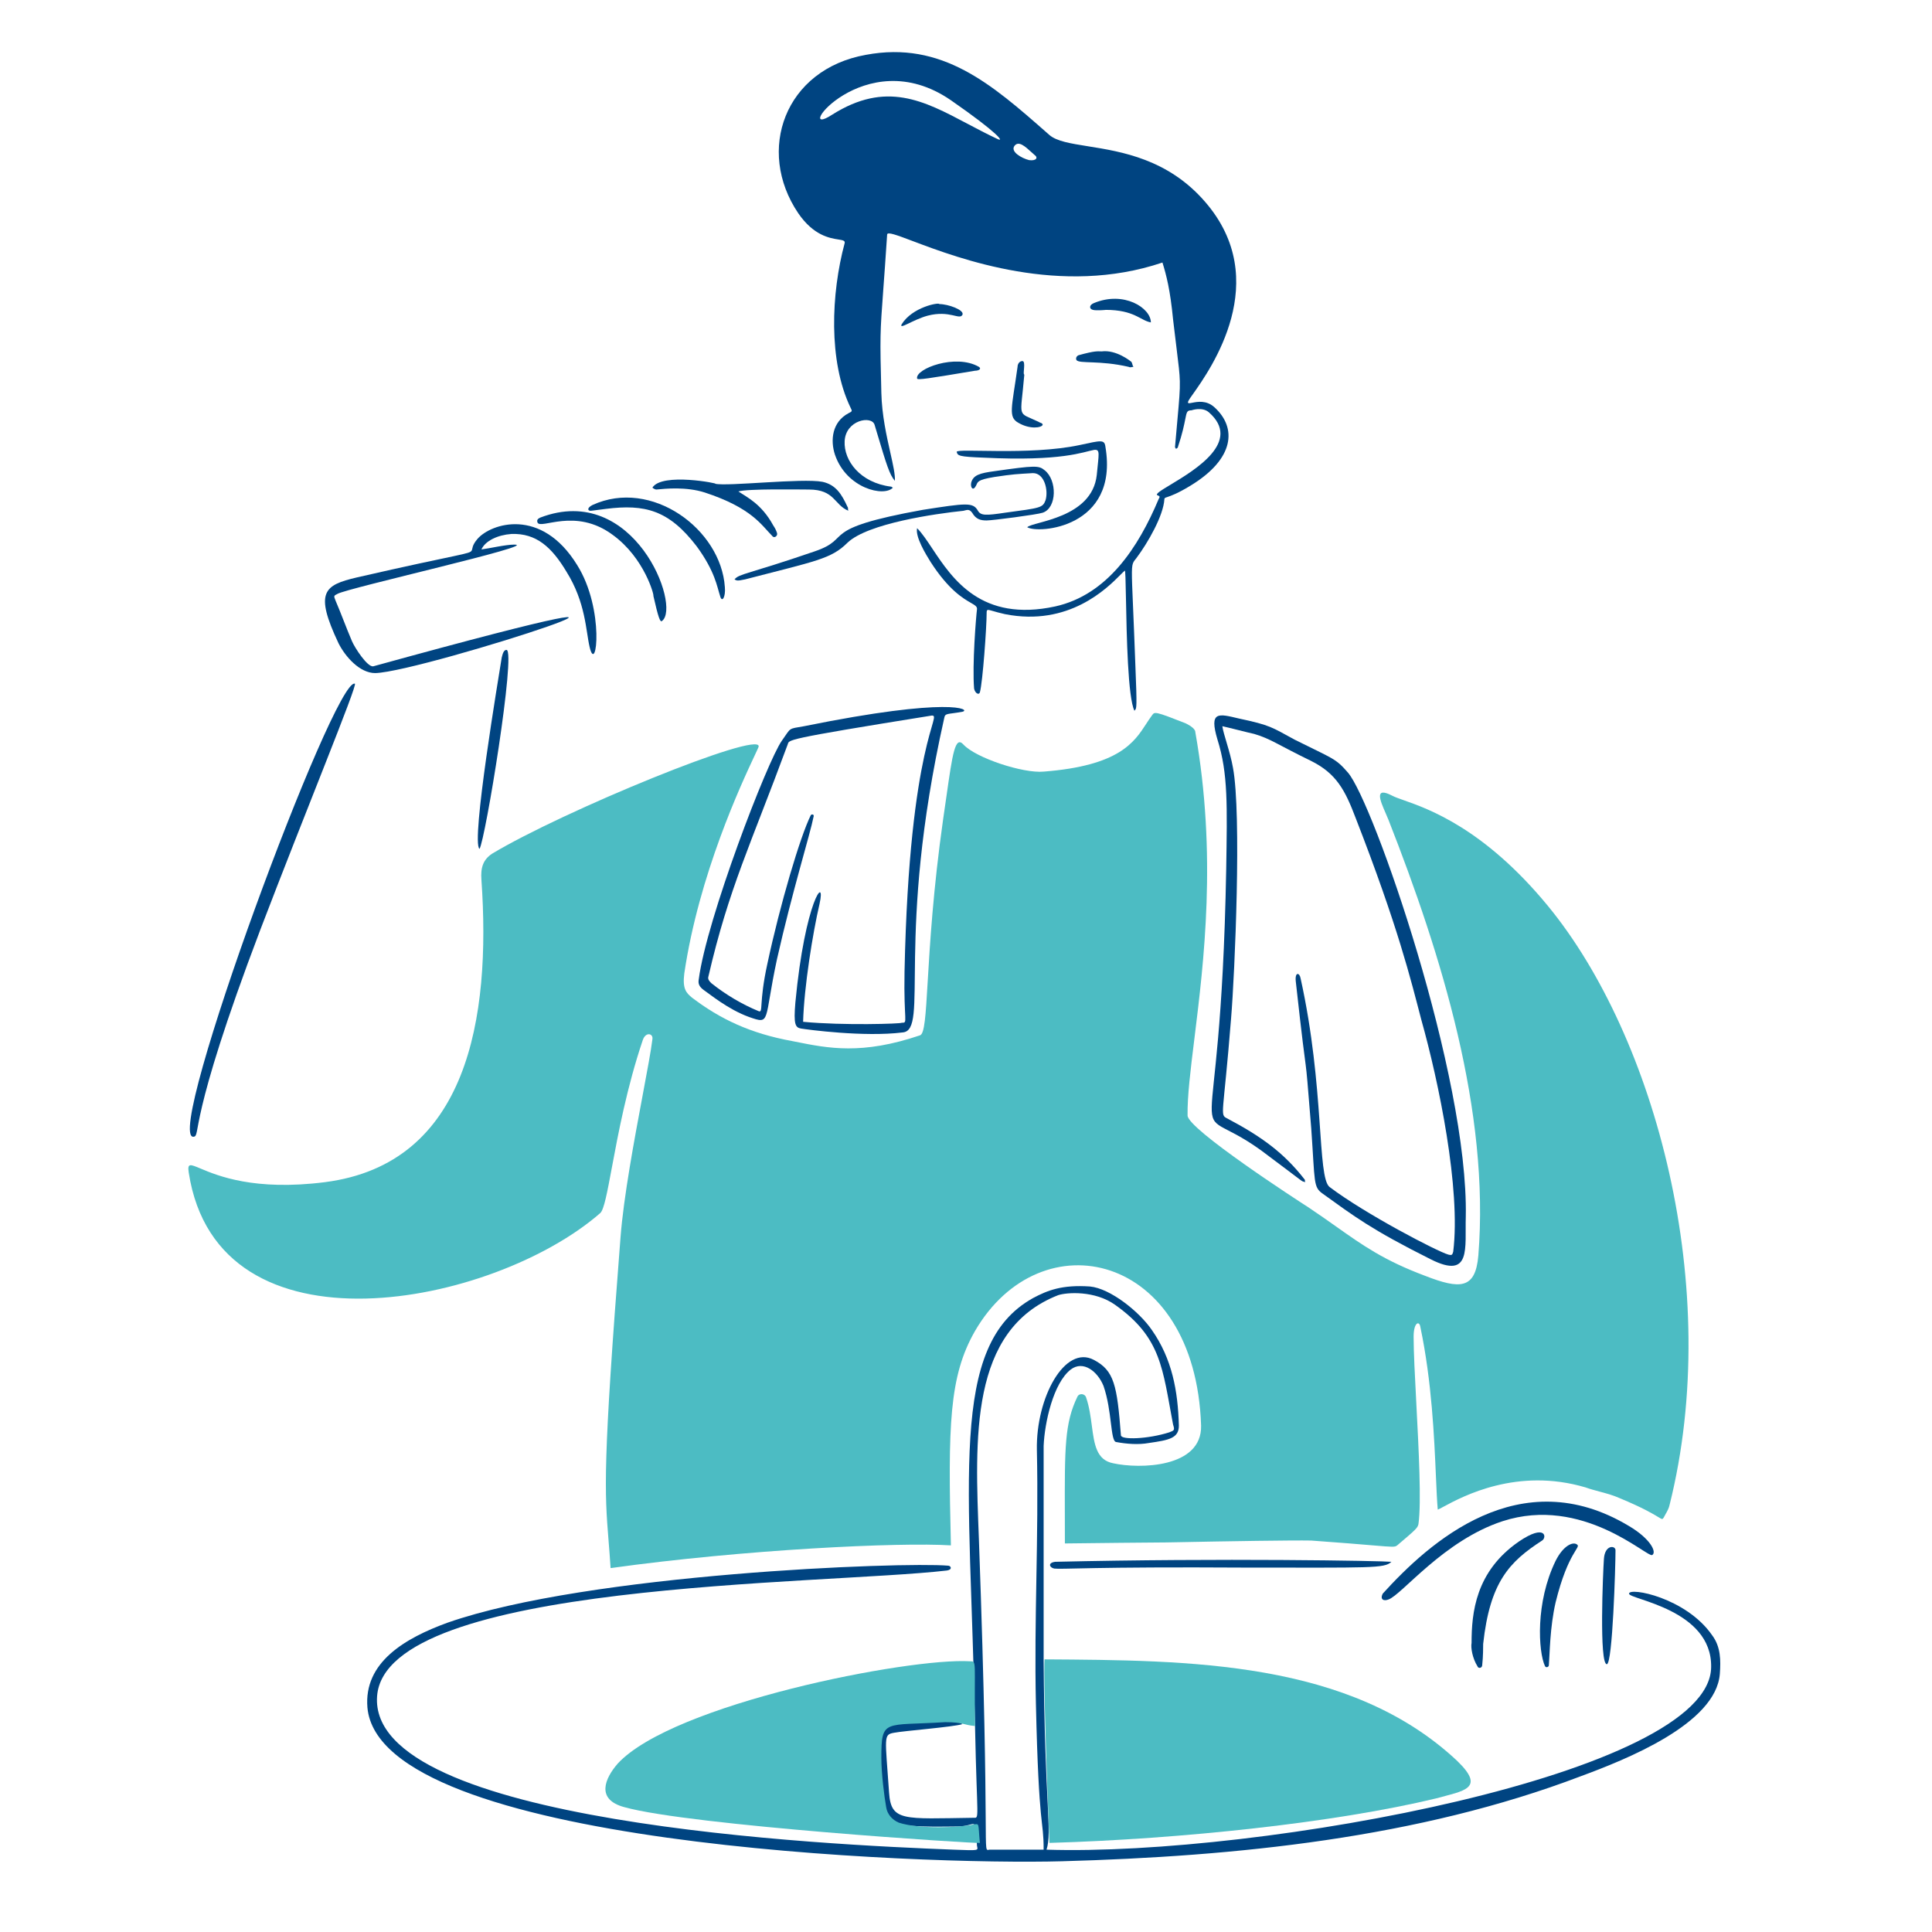
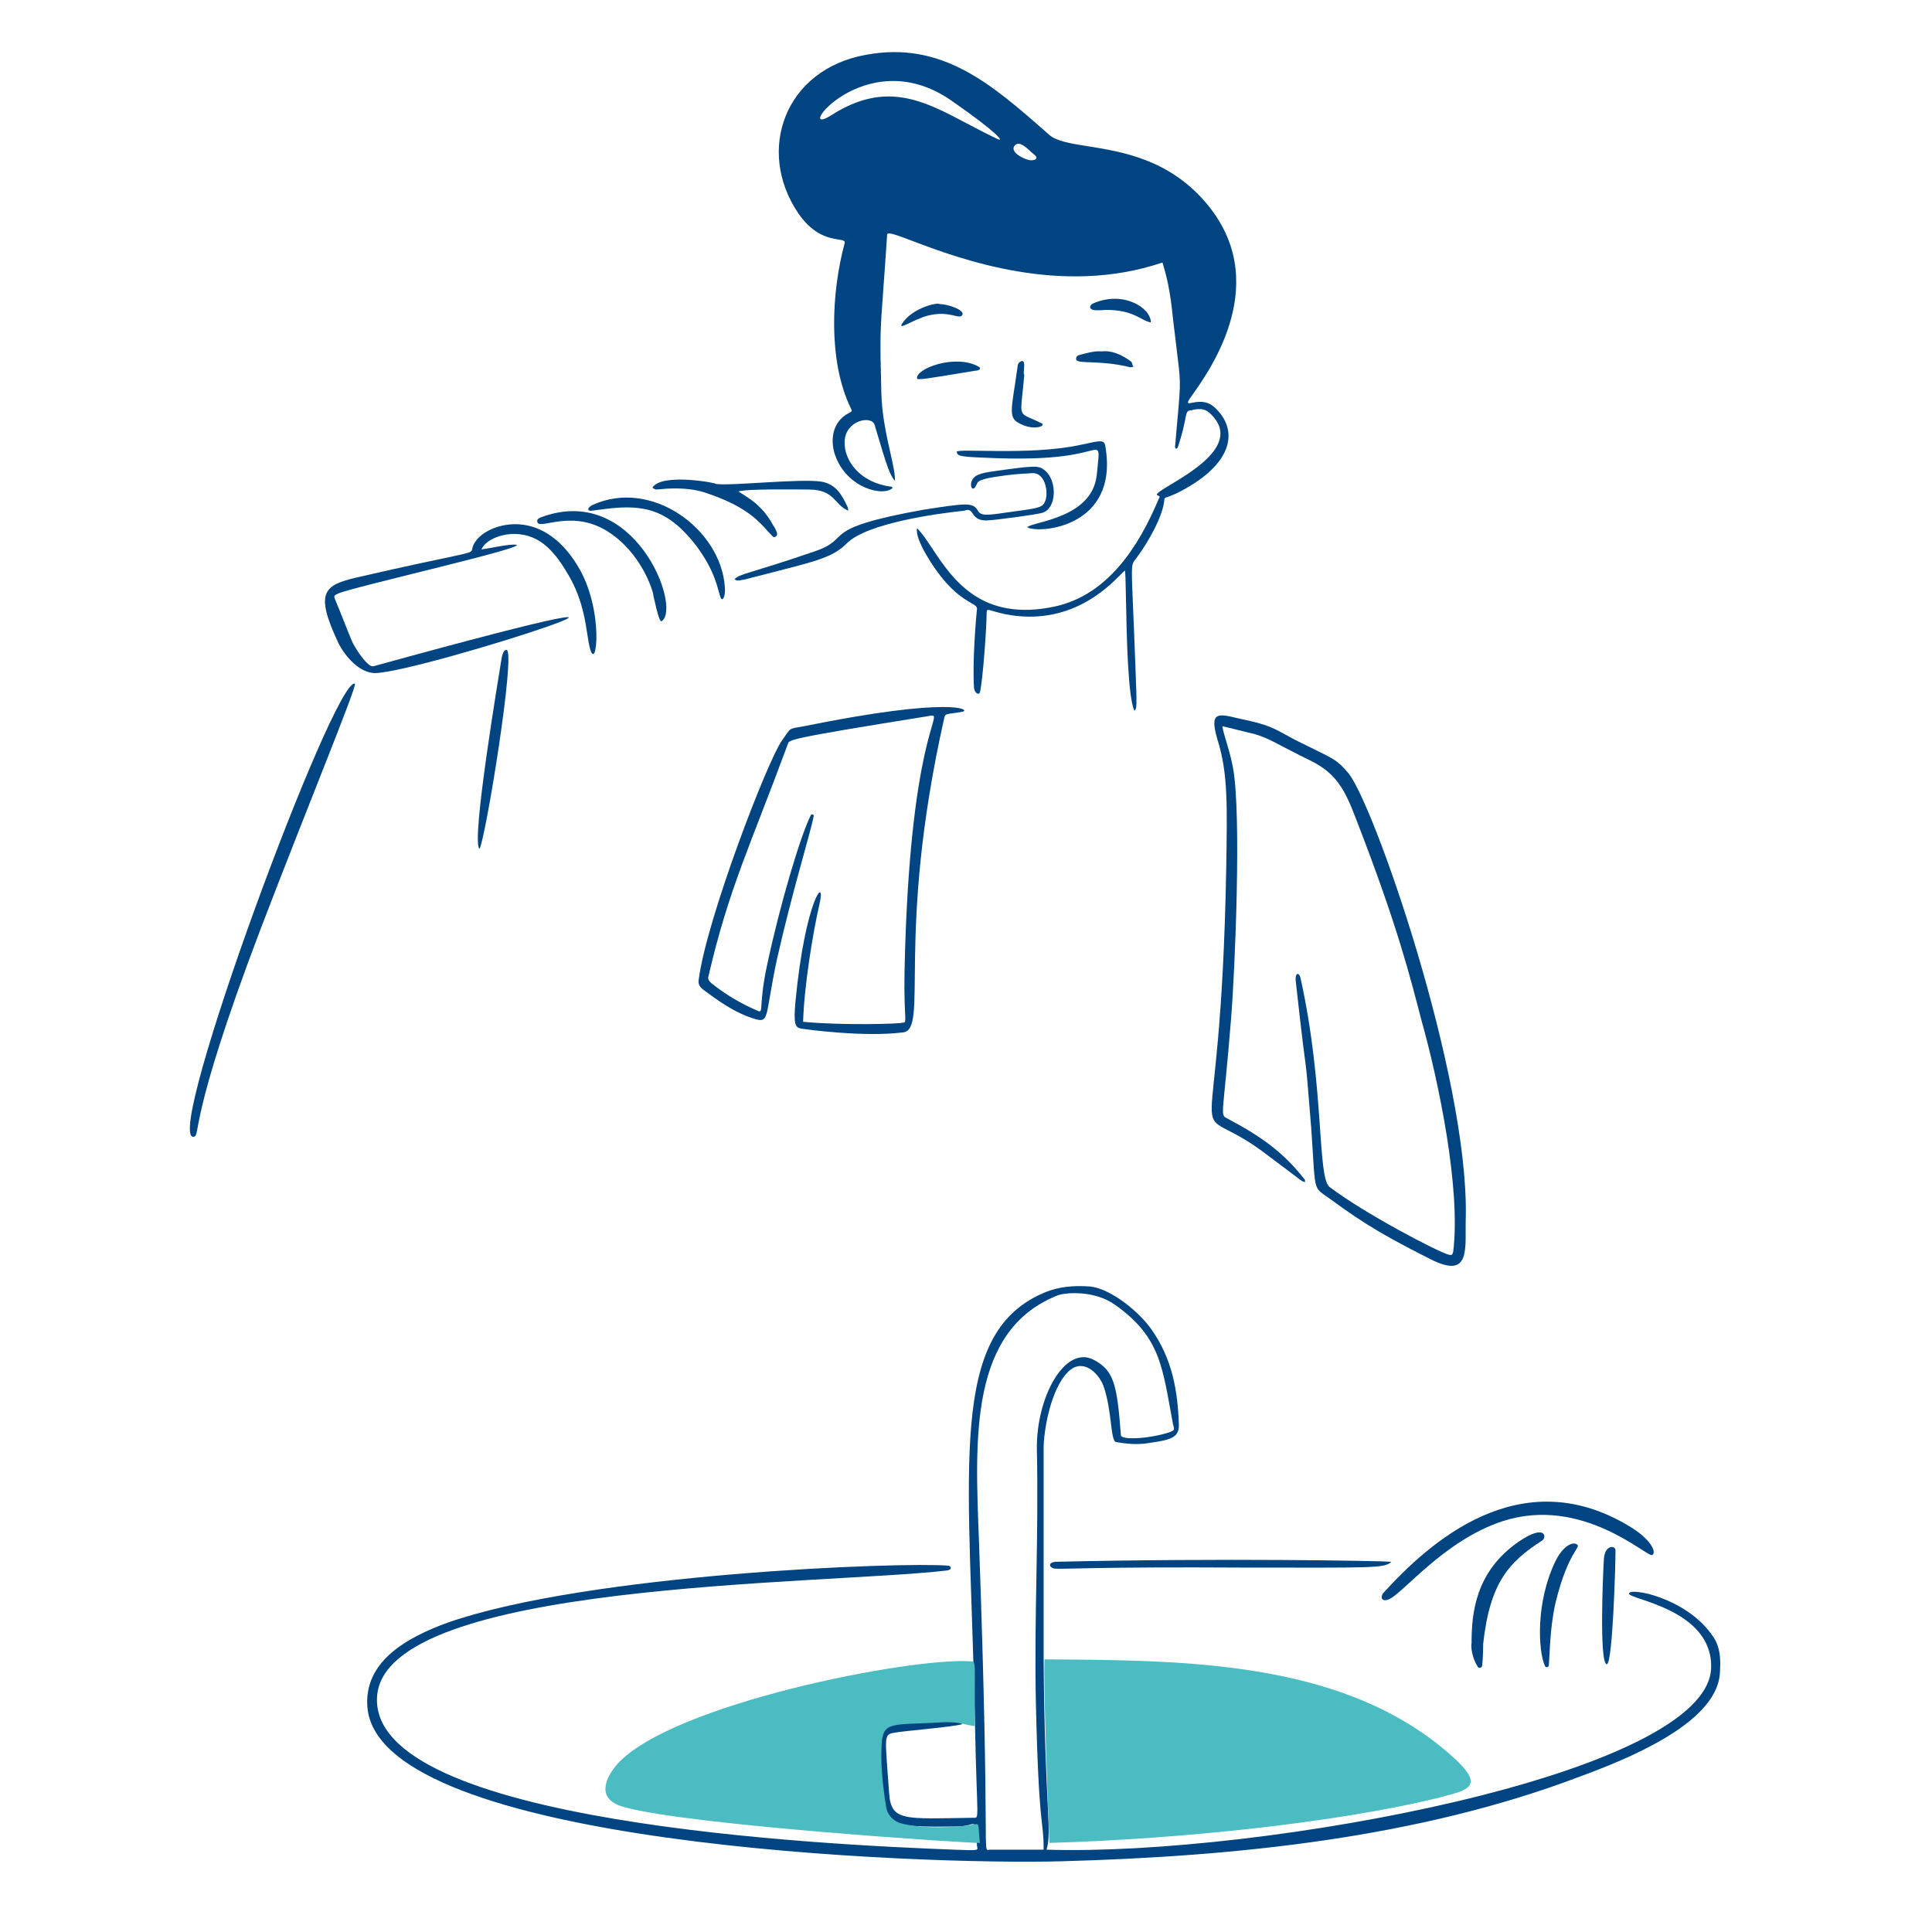
<svg xmlns="http://www.w3.org/2000/svg" fill="none" viewBox="0 0 200 200">
  <g id="dental-health--health-care-dental">
    <g id="e_1_">
      <path id="Vector" fill="#004481" d="M151.737 125.977C151.637 129.177 152.337 132.477 148.137 130.377C141.937 127.277 140.137 125.877 136.937 123.577C135.937 122.877 136.137 122.477 135.737 116.777C134.937 106.877 135.537 114.277 134.137 101.577C134.037 100.577 134.537 100.677 134.637 101.277C137.137 112.577 136.337 121.877 137.637 122.877C141.337 125.677 148.837 129.577 149.937 129.877C150.337 129.977 150.337 129.877 150.437 129.577C151.237 123.077 148.937 111.977 147.137 105.577C146.037 101.377 144.737 95.977 140.337 84.677C139.237 81.777 138.337 80.077 135.737 78.777C132.237 77.077 131.537 76.477 129.837 75.977C129.337 75.877 127.037 75.277 126.537 75.177C126.637 75.977 127.337 77.777 127.637 79.477C128.537 84.277 127.837 100.677 127.437 105.477C126.637 115.577 126.237 115.377 127.037 115.777C130.637 117.677 132.937 119.377 135.037 122.077C135.137 122.177 135.037 122.277 135.137 122.377C134.537 122.177 135.637 122.877 130.537 119.077C122.337 113.177 126.337 122.677 126.937 89.977C127.037 83.377 127.137 80.077 126.037 76.577C125.137 73.577 126.137 73.877 128.237 74.377C131.537 75.077 131.637 75.277 134.037 76.577C138.037 78.577 138.237 78.477 139.537 79.977C142.137 82.977 152.037 111.377 151.737 125.977Z" />
      <path id="Vector_2" fill="#004481" d="M93.337 105.877C94.037 105.877 93.537 105.877 93.637 100.577C94.137 76.577 97.637 73.977 96.437 74.077C80.837 76.577 81.737 76.577 81.537 77.077C77.737 87.377 75.437 91.977 73.337 101.077C73.237 101.377 73.437 101.577 73.637 101.777C75.137 102.977 76.837 103.977 78.537 104.677C79.037 104.877 78.537 103.877 79.437 99.777C80.737 93.677 82.837 86.577 83.937 84.377C84.037 84.277 84.237 84.277 84.237 84.477C83.837 86.477 82.037 92.177 80.437 99.277C79.037 105.777 79.837 106.077 77.537 105.277C75.337 104.477 73.437 102.877 72.837 102.477C72.437 102.177 72.237 101.877 72.337 101.377C73.137 95.177 79.437 78.777 80.937 76.677C81.937 75.277 81.537 75.477 83.237 75.177C98.537 72.077 100.537 73.477 99.637 73.677C98.037 73.977 97.837 73.777 97.737 74.377C92.637 97.077 96.237 106.677 93.437 106.877C89.437 107.377 83.537 106.577 82.937 106.477C82.337 106.377 82.137 106.077 82.337 103.777C83.337 93.177 85.537 90.477 84.837 93.577C84.137 96.577 83.237 102.177 83.137 105.777C87.337 106.177 93.337 105.977 93.337 105.877Z" />
      <path id="Vector_3" fill="#004481" d="M61.037 66.977C60.637 65.277 60.637 62.377 58.637 59.177C57.137 56.677 55.537 55.177 52.937 55.277C51.537 55.377 50.237 55.977 49.837 56.877C50.637 56.777 52.337 56.377 53.237 56.377C56.037 56.377 35.937 60.877 34.937 61.477C34.537 61.677 34.537 61.677 34.737 62.177C35.337 63.577 35.837 64.977 36.437 66.377C36.737 67.077 38.037 69.077 38.637 68.977C81.437 57.177 43.837 69.577 38.837 69.677C37.237 69.677 35.737 67.977 35.037 66.577C32.537 61.277 33.537 60.577 36.937 59.777C47.837 57.277 48.637 57.377 48.837 56.977C48.937 56.777 48.837 56.477 49.437 55.777C50.837 54.177 56.037 52.477 59.737 58.477C62.637 63.077 61.737 69.977 61.037 66.977Z" />
      <path id="Vector_4" fill="#004481" d="M36.737 70.777C37.037 70.877 31.637 83.977 26.937 96.277C19.337 116.277 20.837 117.577 20.037 117.677C16.837 117.977 34.637 69.977 36.737 70.777Z" />
      <path id="Vector_5" fill="#004481" d="M168.637 157.977C170.837 159.277 171.537 160.677 171.037 160.977C170.537 161.277 163.837 154.777 155.537 157.477C149.437 159.477 145.137 165.077 143.737 165.577C143.237 165.777 142.837 165.577 143.137 164.977C147.937 159.677 157.337 151.177 168.637 157.977Z" />
      <path id="Vector_6" fill="#004481" d="M101.237 52.877C101.537 53.377 102.037 53.377 104.037 53.077C107.737 52.577 107.937 52.577 108.237 51.777C108.537 50.777 108.137 48.977 106.937 48.977C105.237 49.077 104.937 49.077 102.937 49.377C101.137 49.677 101.237 49.877 101.037 50.277C100.737 50.877 100.437 50.477 100.537 49.977C100.737 49.177 101.437 48.977 102.937 48.777C107.137 48.177 107.537 48.177 108.137 48.677C109.437 49.677 109.437 52.577 107.937 53.077C107.337 53.277 102.737 53.877 102.137 53.877C101.537 53.877 101.037 53.777 100.637 53.077C100.337 52.677 100.137 52.777 99.737 52.877C96.837 53.177 89.837 54.177 87.737 56.177C86.037 57.877 84.437 58.077 77.137 59.977C76.237 60.177 76.237 60.077 76.037 59.977C76.537 59.377 77.337 59.477 84.337 57.077C88.437 55.677 84.437 54.777 95.537 52.777C100.037 52.077 100.737 51.977 101.237 52.877Z" />
      <path id="Vector_7" fill="#004481" d="M74.037 50.077C75.237 50.377 83.037 49.477 85.137 49.877C86.537 50.177 87.137 51.177 87.737 52.477C87.837 52.577 87.737 52.777 87.837 52.877C86.337 52.277 86.437 50.677 83.737 50.677C82.837 50.677 77.337 50.577 76.437 50.877C77.337 51.477 78.837 52.177 80.037 54.377C80.237 54.677 80.337 54.877 80.437 55.177C80.537 55.477 80.137 55.777 79.937 55.477C78.837 54.377 77.837 52.577 72.937 50.977C71.037 50.377 68.937 50.577 67.937 50.677C67.837 50.677 67.637 50.577 67.537 50.477C68.537 48.877 74.537 50.077 74.037 50.077Z" />
      <path id="Vector_8" fill="#004481" d="M111.737 46.077C114.037 45.577 114.337 45.477 114.437 46.277C115.837 54.677 107.437 55.277 106.337 54.577C106.937 53.977 113.037 53.677 113.537 49.177C113.737 46.977 113.937 46.477 113.237 46.577C112.137 46.777 109.937 47.777 101.837 47.377C99.237 47.277 99.137 47.177 99.037 46.777C99.037 46.377 106.537 47.177 111.737 46.077Z" />
      <path id="Vector_9" fill="#004481" d="M62.737 52.677C61.137 52.877 61.237 52.877 61.137 52.877C60.837 52.877 60.737 52.577 61.337 52.277C67.437 49.477 74.637 54.777 75.037 60.777C75.137 61.777 74.737 62.477 74.537 61.677C74.237 60.777 74.037 59.177 72.137 56.577C69.237 52.777 66.737 52.177 62.737 52.677Z" />
      <path id="Vector_10" fill="#004481" d="M49.637 87.877C48.737 87.177 51.637 69.977 51.937 68.077C52.037 67.677 52.137 67.277 52.437 67.277C53.437 67.377 50.237 86.977 49.637 87.877Z" />
      <path id="Vector_11" fill="#004481" d="M152.337 170.077C152.337 166.977 152.737 162.677 157.237 159.577C160.037 157.677 160.137 159.177 159.637 159.477C156.237 161.677 154.237 163.777 153.537 170.177C153.537 170.477 153.537 171.477 153.437 172.377C153.437 172.677 153.037 172.777 152.937 172.477C152.437 171.677 152.237 170.577 152.337 170.077Z" />
      <path id="Vector_12" fill="#004481" d="M63.437 55.377C59.537 52.477 55.937 54.877 55.637 54.077C55.537 53.777 55.737 53.677 55.937 53.577C65.637 49.877 70.537 62.777 68.537 64.277C68.337 64.477 68.137 63.877 67.637 61.677C67.737 61.677 66.737 57.777 63.437 55.377Z" />
      <path id="Vector_13" fill="#004481" d="M161.037 161.577C161.837 159.977 162.837 159.577 163.237 159.877C163.737 160.177 162.337 160.577 161.037 165.877C160.437 168.477 160.437 171.177 160.337 172.377C160.337 172.577 160.037 172.677 159.937 172.477C159.237 170.977 158.937 165.877 161.037 161.577Z" />
      <path id="Vector_14" fill="#004481" d="M167.237 160.477C167.237 162.077 166.937 172.277 166.337 172.277C165.537 172.277 165.937 162.777 166.037 161.377C166.137 159.877 167.237 159.977 167.237 160.477Z" />
      <path id="Vector_15" fill="#004481" d="M106.037 38.777C105.637 43.477 105.237 42.577 107.537 43.677C107.637 43.777 107.937 43.777 107.937 43.977C107.837 44.277 106.637 44.477 105.437 43.777C104.337 43.177 104.737 42.277 105.337 37.977C105.337 37.677 105.537 37.377 105.837 37.377C106.237 37.377 105.837 38.777 106.037 38.777Z" />
      <path id="Vector_16" fill="#004481" d="M101.337 37.977C101.637 38.177 101.337 38.377 100.937 38.377C96.137 39.177 94.937 39.377 94.937 39.177C94.737 38.177 98.937 36.577 101.337 37.977Z" />
      <path id="Vector_17" fill="#004481" d="M113.137 32.077C112.737 31.977 112.737 31.577 113.237 31.377C116.337 30.077 119.137 31.877 119.137 33.377C118.037 33.177 117.437 32.077 114.437 32.077C114.637 32.077 113.437 32.177 113.137 32.077Z" />
      <path id="Vector_18" fill="#004481" d="M114.037 36.377C115.537 36.177 117.037 37.377 117.137 37.477C117.237 37.677 117.237 37.877 117.337 37.977C117.137 37.977 117.037 38.077 116.837 37.977C113.837 37.277 111.737 37.677 111.437 37.277C111.337 37.077 111.437 36.877 111.637 36.777C113.437 36.277 113.637 36.377 114.037 36.377Z" />
      <path id="Vector_19" fill="#004481" d="M97.237 31.477C98.137 31.477 99.837 32.077 99.637 32.577C99.337 33.177 98.337 32.077 96.037 32.677C94.537 33.077 93.037 34.177 93.337 33.577C94.437 31.777 97.237 31.277 97.237 31.477Z" />
      <path id="Subtract" fill="#004481" fill-rule="evenodd" d="M116.437 59.077C116.346 59.142 116.197 59.292 115.99 59.5C114.61 60.89 110.648 64.882 104.037 63.577C103.477 63.453 103.081 63.338 102.802 63.257L102.802 63.257C102.184 63.077 102.137 63.064 102.137 63.477C102.137 64.877 101.737 70.577 101.437 71.677C101.337 71.977 100.937 71.777 100.837 71.277C100.637 68.777 101.037 63.877 101.137 63.077C101.173 62.793 100.943 62.66 100.502 62.405C99.702 61.943 98.207 61.078 96.337 58.177C95.837 57.377 94.737 55.577 94.937 54.677C95.446 55.186 95.946 55.938 96.51 56.787C98.607 59.94 101.594 64.432 109.237 62.777C114.637 61.577 117.837 56.677 119.937 51.677C119.949 51.654 119.96 51.631 119.971 51.611C120.055 51.453 120.102 51.365 119.837 51.277C119.53 51.165 120.181 50.773 121.175 50.175C123.742 48.629 128.598 45.705 125.137 42.677C124.437 42.077 123.337 42.477 123.337 42.477C122.879 42.477 122.847 42.641 122.697 43.398C122.585 43.965 122.408 44.864 121.937 46.277C121.937 46.339 121.899 46.362 121.846 46.395C121.813 46.415 121.775 46.439 121.737 46.477C121.737 46.427 121.712 46.402 121.687 46.377C121.662 46.352 121.637 46.327 121.637 46.277C121.732 45.162 121.814 44.25 121.883 43.488C122.072 41.4 122.159 40.429 122.136 39.462C122.115 38.622 122.011 37.785 121.816 36.22C121.715 35.405 121.589 34.391 121.437 33.077C121.137 29.977 120.737 28.477 120.337 27.177C109.812 30.735 99.286 26.766 94.503 24.962C92.833 24.332 91.863 23.966 91.837 24.277C91.668 26.844 91.533 28.672 91.43 30.079V30.079C91.106 34.483 91.085 34.766 91.237 40.677C91.294 42.976 91.781 45.143 92.166 46.855C92.451 48.122 92.68 49.139 92.637 49.777C92.079 49.126 91.78 48.129 90.775 44.773L90.537 43.977C90.237 42.977 87.537 43.477 87.437 45.677C87.337 47.677 89.037 49.977 92.237 50.377C92.287 50.377 92.312 50.402 92.337 50.427C92.362 50.452 92.387 50.477 92.437 50.477C91.537 51.477 87.637 50.577 86.437 47.077C85.937 45.577 86.137 43.677 87.837 42.777C88.237 42.577 88.237 42.577 88.037 42.177L88.037 42.177C85.737 37.377 86.037 30.377 87.437 25.177C87.505 24.905 87.249 24.864 86.786 24.791C85.89 24.649 84.22 24.385 82.637 22.077C78.237 15.577 81.237 7.177 89.637 5.677C97.521 4.199 102.685 8.742 108.385 13.755L108.637 13.977C109.388 14.625 110.825 14.854 112.624 15.141C116.097 15.695 120.916 16.463 124.737 20.877C131.829 29.033 125.325 38.211 123.479 40.816L123.479 40.816C123.242 41.149 123.082 41.375 123.037 41.477C122.876 41.8 123.056 41.764 123.421 41.693C123.96 41.587 124.902 41.402 125.737 42.177C128.037 44.277 127.837 47.477 123.237 50.277C121.877 51.105 121.181 51.338 120.84 51.453C120.604 51.532 120.537 51.554 120.537 51.677C120.437 53.377 118.837 56.177 117.637 57.777C117.605 57.818 117.575 57.855 117.547 57.89C117.476 57.979 117.416 58.054 117.367 58.135C117.11 58.557 117.135 59.151 117.293 62.84C117.356 64.323 117.441 66.305 117.537 68.977C117.715 73.255 117.655 73.323 117.498 73.5C117.479 73.521 117.459 73.544 117.437 73.577C116.754 72.212 116.631 65.765 116.558 61.94C116.524 60.162 116.5 58.95 116.437 59.077ZM86.137 11.877C91.719 8.347 95.616 10.41 100.152 12.811C101.142 13.335 102.162 13.875 103.237 14.377C104.037 14.777 103.337 13.777 98.437 10.377C89.437 4.177 81.837 14.677 86.137 11.877ZM107.137 16.077C107.437 16.277 107.337 16.677 106.537 16.577C105.737 16.377 104.537 15.677 105.037 15.077C105.467 14.561 106.119 15.154 106.801 15.776C106.913 15.877 107.025 15.979 107.137 16.077Z" clip-rule="evenodd" />
-       <path id="Subtract_2" fill="#4cbcc3" fill-rule="evenodd" d="M120.78 159.671C117.866 159.691 114.412 159.727 110.237 159.777C110.237 158.724 110.234 157.754 110.232 156.858C110.213 149.839 110.206 147.326 111.537 144.577C111.737 144.177 112.337 144.277 112.437 144.677C112.767 145.635 112.901 146.647 113.026 147.592C113.279 149.507 113.495 151.142 115.237 151.477C117.937 152.077 124.437 151.977 124.337 147.577C123.737 129.577 107.737 126.077 100.937 137.777C98.237 142.477 98.137 147.577 98.437 159.977C93.112 159.64 77.115 160.393 63.209 162.328C63.138 161.242 63.066 160.329 62.998 159.485C62.588 154.347 62.382 151.763 64.237 128.077C64.559 123.887 65.671 117.952 66.527 113.379C67 110.857 67.395 108.75 67.537 107.577C67.637 106.977 66.837 106.777 66.537 107.677C64.89 112.56 63.985 117.41 63.346 120.838C62.859 123.447 62.526 125.231 62.137 125.577C51.137 135.177 22.537 140.977 19.537 121.377C19.385 120.388 19.681 120.513 20.755 120.965C22.505 121.701 26.323 123.307 33.637 122.377C48.437 120.477 50.837 105.377 49.837 91.077C49.737 89.777 50.037 88.977 50.937 88.377C58.237 83.977 78.737 75.577 78.537 77.277C78.537 77.325 78.387 77.644 78.128 78.196C76.761 81.111 72.35 90.52 70.837 100.777C70.637 102.377 71.037 102.777 71.637 103.277C74.537 105.477 77.637 106.977 82.037 107.777C82.136 107.797 82.234 107.817 82.333 107.836C85.737 108.52 89.212 109.218 95.237 107.177C95.715 107.033 95.827 105.129 96.033 101.637C96.258 97.829 96.593 92.133 97.637 84.777C97.761 83.935 97.872 83.157 97.974 82.445C98.607 78.004 98.875 76.129 99.737 77.077C101.037 78.477 105.937 80.077 108.037 79.877C115.838 79.27 117.403 76.86 118.659 74.926C118.851 74.629 119.037 74.343 119.237 74.077C119.248 74.061 119.26 74.046 119.27 74.031C119.534 73.671 119.566 73.628 122.737 74.877C122.937 74.977 123.737 75.377 123.737 75.777C125.996 88.486 124.616 99.649 123.645 107.507C123.241 110.779 122.907 113.478 122.937 115.477C122.937 116.877 134.337 124.277 135.437 124.977C136.512 125.694 137.445 126.354 138.319 126.972C141.099 128.939 143.275 130.479 147.537 132.077C151.137 133.477 152.737 133.477 153.037 129.977C154.237 115.077 149.237 98.877 143.737 84.877C143.654 84.663 143.548 84.419 143.437 84.167C142.876 82.885 142.215 81.374 144.137 82.377C144.386 82.51 144.78 82.649 145.299 82.832C147.899 83.748 153.651 85.774 160.237 93.777C171.337 107.277 178.437 133.377 172.837 155.777C172.765 156.137 172.589 156.445 172.422 156.738C172.357 156.853 172.293 156.965 172.237 157.077C172.097 157.31 172.087 157.304 171.652 157.039C171.153 156.736 170.094 156.092 167.637 155.077C166.996 154.786 166.288 154.596 165.591 154.41C165.09 154.276 164.596 154.144 164.137 153.977C157.049 151.877 151.416 154.907 149.449 155.965C149.168 156.116 148.962 156.227 148.837 156.277C148.759 155.419 148.708 154.242 148.647 152.838C148.474 148.843 148.221 143 147.037 137.377C146.937 136.677 146.337 136.877 146.337 138.377C146.337 139.945 146.47 142.485 146.615 145.248C146.867 150.061 147.154 155.554 146.837 157.777C146.737 158.177 146.637 158.277 144.637 159.977C144.383 160.168 144.25 160.156 142.031 159.969C140.759 159.861 138.799 159.696 135.737 159.477C133.771 159.441 127.731 159.533 120.78 159.671Z" clip-rule="evenodd" />
    </g>
    <g id="h_1_">
      <path id="Vector_20" fill="#004481" d="M100.937 178.777C100.437 153.177 98.136 139.277 106.937 134.377C108.437 133.577 109.937 132.977 112.837 133.177C114.937 133.377 117.937 135.777 119.237 137.677C121.337 140.677 121.937 143.977 122.037 147.577C122.037 148.877 121.037 149.077 118.937 149.377C117.837 149.577 116.637 149.477 115.537 149.277C114.937 149.177 115.137 146.077 114.237 143.477C113.637 141.977 112.137 140.777 110.837 141.777C109.037 143.177 108.137 147.277 108.037 149.677C108.037 149.777 108.037 166.077 108.037 171.777C108.137 186.777 108.937 189.577 108.337 191.477C130.337 192.177 177.037 183.677 177.137 172.577C177.237 166.577 168.637 165.577 168.637 164.977C168.637 164.277 174.537 165.377 177.237 169.277C178.137 170.477 178.137 171.877 178.037 173.277C177.637 178.477 168.237 182.177 163.637 183.877C146.837 190.277 127.937 192.177 109.937 192.677C95.537 193.077 39.337 191.077 38.037 176.777C37.637 172.077 41.937 169.577 46.337 167.977C60.937 162.877 93.437 161.677 98.137 162.077C98.437 162.077 98.637 162.477 98.037 162.577C85.137 164.077 39.937 163.677 39.037 175.577C38.037 188.777 85.637 190.977 98.737 191.477C101.437 191.577 101.237 191.577 101.137 191.077C100.937 187.777 101.137 189.077 99.137 189.077C91.037 189.177 91.537 188.977 91.037 183.677C90.937 182.577 90.937 180.777 91.037 179.877C91.237 178.377 92.637 178.477 94.037 178.377C97.537 178.177 98.837 177.977 99.637 178.477C98.737 178.777 93.537 179.177 92.537 179.377C91.437 179.577 91.637 179.777 92.037 185.577C92.237 188.577 93.537 188.277 100.737 188.177C101.437 188.177 101.137 188.677 100.937 178.777ZM107.237 176.377C107.037 167.477 107.537 159.277 107.337 150.077C107.237 144.677 110.237 139.177 113.237 140.777C115.337 141.877 115.637 143.377 116.037 148.577C116.037 149.077 118.837 148.977 121.037 148.277C121.537 148.077 121.637 148.077 121.437 147.477C120.337 141.677 120.237 138.477 115.437 135.077C113.337 133.577 110.437 133.777 109.537 134.077C100.337 137.677 100.937 148.877 101.337 159.377C102.537 192.777 101.637 191.577 102.437 191.477C103.937 191.477 106.437 191.477 108.037 191.477C108.037 188.177 107.537 189.677 107.237 176.377Z" />
      <path id="Vector_21" fill="#004481" d="M109.237 161.677C126.337 161.277 143.137 161.577 144.037 161.677C143.337 162.377 141.837 162.277 129.037 162.277C113.037 162.177 109.937 162.477 109.137 162.377C108.637 162.277 108.437 161.777 109.237 161.677Z" />
      <path id="Vector_22" fill="#4cbcc3" d="M64.637 187.077C61.637 186.277 62.636 184.077 63.937 182.577C69.636 176.377 94.136 171.577 100.436 171.977C101.136 171.977 100.836 171.977 100.936 178.677C99.737 178.577 99.737 178.277 97.837 178.277C91.537 178.677 91.237 177.877 91.237 181.977C91.237 183.577 91.537 185.977 91.737 187.077C91.837 187.777 92.337 188.377 93.037 188.677C95.137 189.377 99.436 189.177 100.737 188.877C101.437 188.777 101.236 188.677 101.436 190.777C101.236 190.877 71.437 188.977 64.637 187.077Z" />
      <path id="Vector_23" fill="#4cbcc3" d="M108.137 171.777C123.037 171.877 139.737 171.877 150.837 182.277C153.837 185.177 151.537 185.377 148.637 186.177C138.237 188.677 122.337 190.377 108.637 190.777C107.937 173.477 108.137 171.677 108.137 171.777Z" />
    </g>
  </g>
</svg>